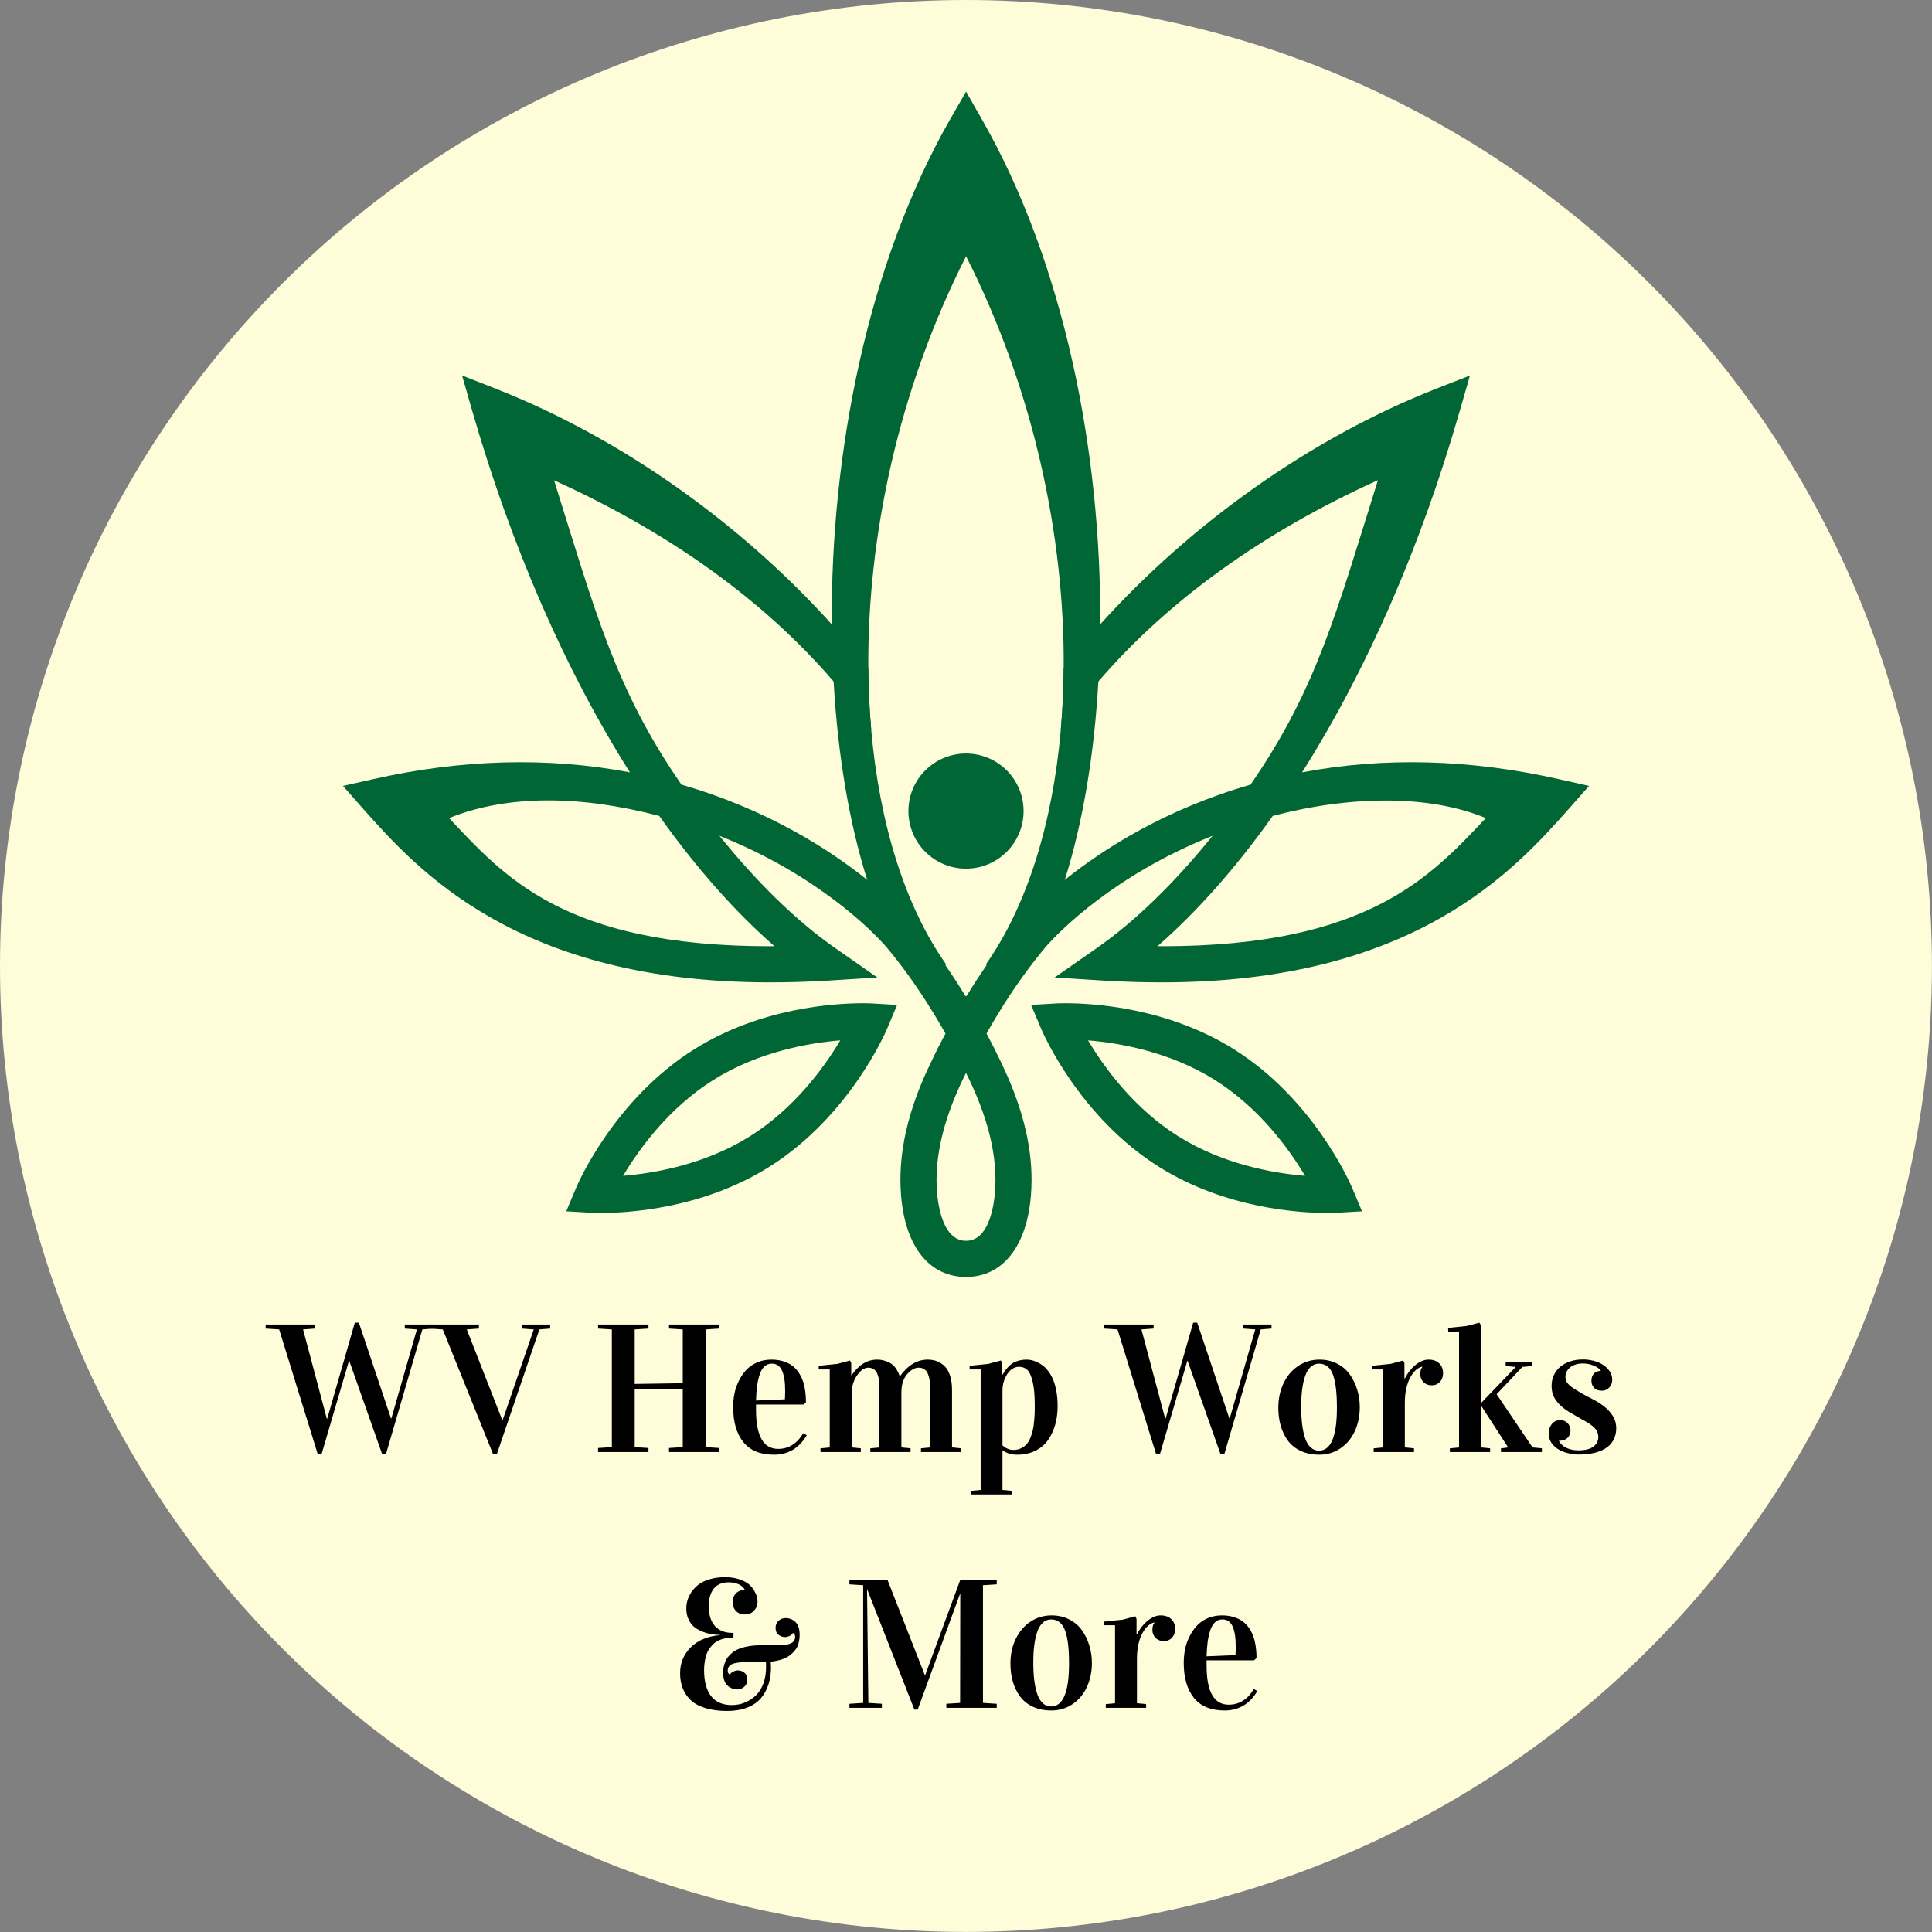
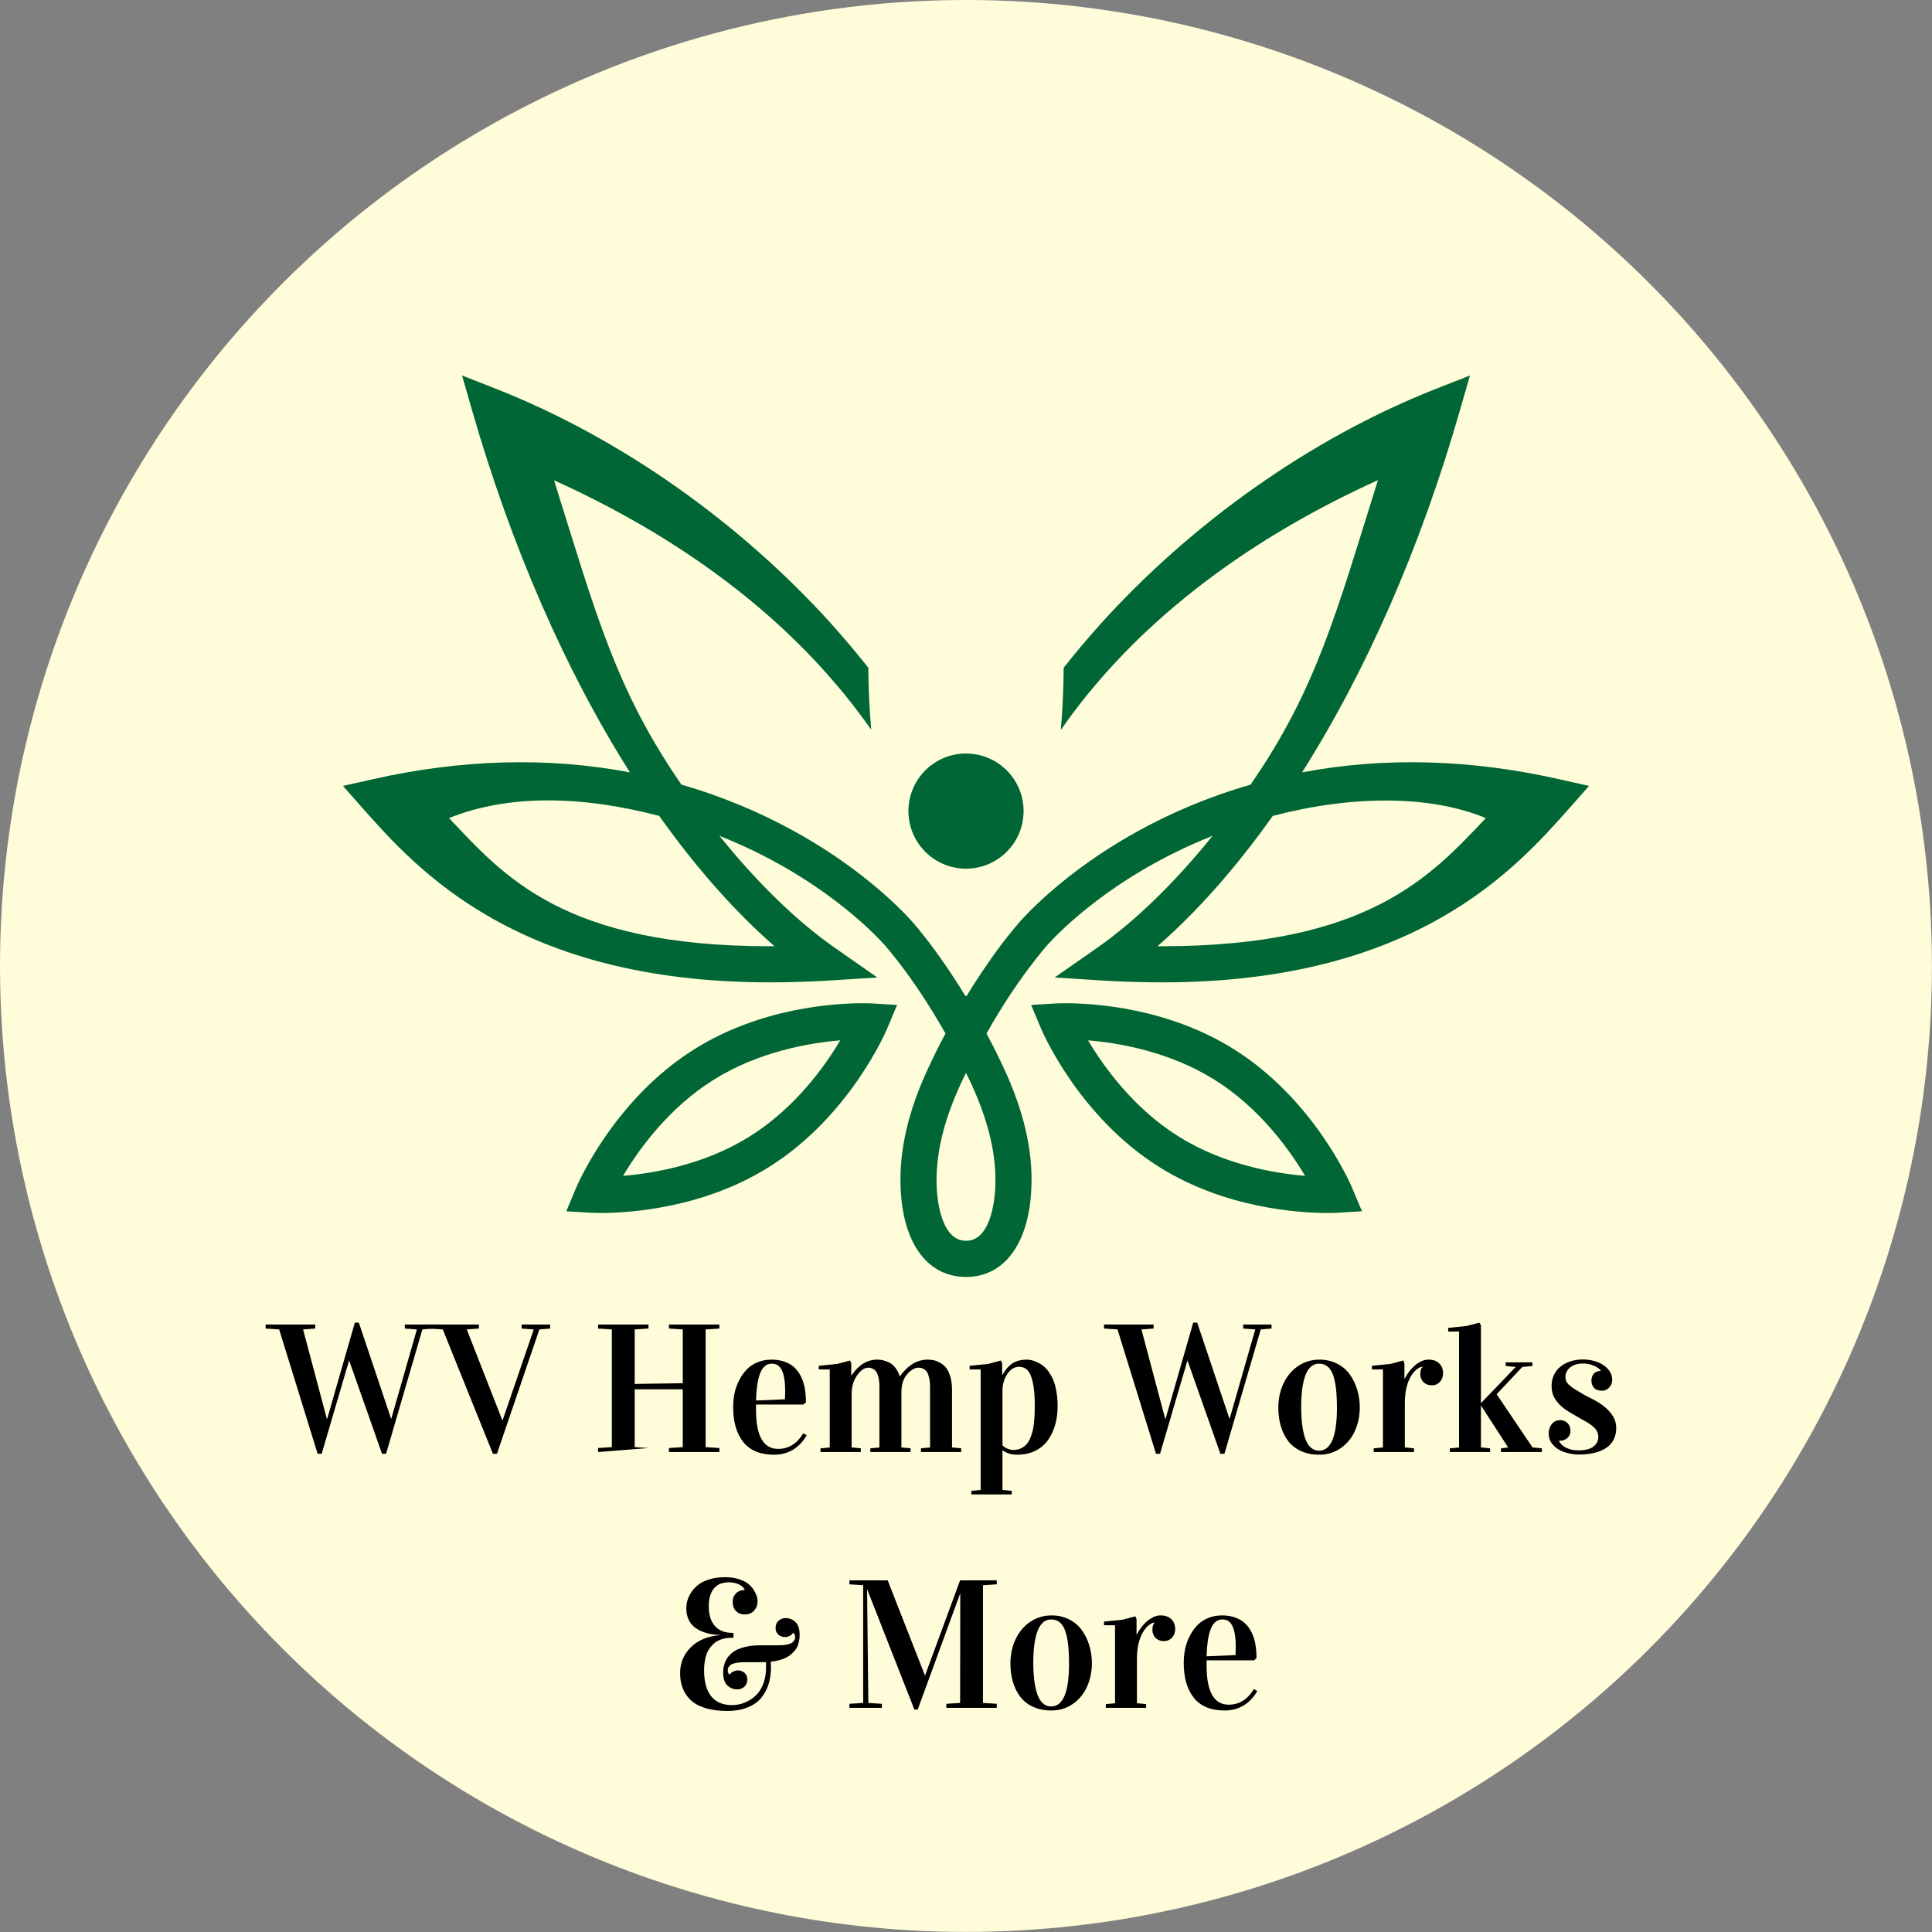
<svg xmlns="http://www.w3.org/2000/svg" width="500" zoomAndPan="magnify" viewBox="0 0 375 375" height="500" preserveAspectRatio="xMidYMid meet" version="1.0">
  <rect x="0" y="0" width="375" height="375" fill="#808080" stroke="none" />
  <defs>
    <g />
    <clipPath id="f773729d4d">
      <path d="M 161 17.781 L 214 17.781 L 214 192 L 161 192 Z M 161 17.781 " clip-rule="nonzero" />
    </clipPath>
    <clipPath id="cc14fcc77a">
      <path d="M 66.41 72 L 308.59 72 L 308.59 247.855 L 66.41 247.855 Z M 66.41 72 " clip-rule="nonzero" />
    </clipPath>
  </defs>
  <path fill="#fffcd9" d="M 374.988 187.492 C 374.988 190.562 374.91 193.629 374.762 196.691 C 374.609 199.758 374.383 202.816 374.082 205.871 C 373.781 208.926 373.406 211.969 372.957 215.004 C 372.508 218.039 371.984 221.062 371.383 224.07 C 370.785 227.082 370.113 230.074 369.367 233.051 C 368.621 236.027 367.805 238.984 366.914 241.918 C 366.023 244.855 365.059 247.77 364.027 250.656 C 362.992 253.547 361.891 256.41 360.715 259.242 C 359.539 262.078 358.297 264.883 356.984 267.656 C 355.672 270.43 354.293 273.172 352.848 275.879 C 351.402 278.582 349.891 281.254 348.312 283.883 C 346.734 286.516 345.094 289.109 343.387 291.66 C 341.684 294.211 339.918 296.719 338.09 299.184 C 336.262 301.648 334.375 304.066 332.426 306.438 C 330.48 308.809 328.477 311.133 326.418 313.406 C 324.355 315.68 322.242 317.902 320.07 320.07 C 317.902 322.242 315.68 324.355 313.406 326.418 C 311.133 328.477 308.809 330.48 306.438 332.426 C 304.066 334.375 301.648 336.262 299.184 338.09 C 296.719 339.918 294.211 341.684 291.66 343.387 C 289.109 345.094 286.516 346.734 283.883 348.312 C 281.254 349.891 278.582 351.402 275.879 352.848 C 273.172 354.293 270.43 355.672 267.656 356.984 C 264.883 358.297 262.078 359.539 259.242 360.715 C 256.41 361.891 253.547 362.992 250.656 364.027 C 247.77 365.059 244.855 366.023 241.918 366.914 C 238.984 367.805 236.027 368.621 233.051 369.367 C 230.074 370.113 227.082 370.785 224.07 371.383 C 221.062 371.984 218.039 372.508 215.004 372.957 C 211.969 373.406 208.926 373.781 205.871 374.082 C 202.816 374.383 199.758 374.609 196.691 374.762 C 193.629 374.91 190.562 374.988 187.492 374.988 C 184.426 374.988 181.359 374.91 178.293 374.762 C 175.23 374.609 172.168 374.383 169.117 374.082 C 166.062 373.781 163.016 373.406 159.98 372.957 C 156.945 372.508 153.926 371.984 150.914 371.383 C 147.906 370.785 144.914 370.113 141.938 369.367 C 138.961 368.621 136.004 367.805 133.066 366.914 C 130.129 366.023 127.219 365.059 124.328 364.027 C 121.441 362.992 118.578 361.891 115.742 360.715 C 112.906 359.539 110.102 358.297 107.328 356.984 C 104.555 355.672 101.816 354.293 99.109 352.848 C 96.402 351.402 93.734 349.891 91.102 348.312 C 88.469 346.734 85.879 345.094 83.328 343.387 C 80.777 341.684 78.27 339.918 75.805 338.09 C 73.34 336.262 70.922 334.375 68.547 332.426 C 66.176 330.48 63.855 328.477 61.582 326.418 C 59.309 324.355 57.086 322.242 54.914 320.07 C 52.746 317.902 50.629 315.68 48.57 313.406 C 46.508 311.133 44.504 308.809 42.559 306.438 C 40.613 304.066 38.727 301.648 36.898 299.184 C 35.07 296.719 33.305 294.211 31.598 291.66 C 29.895 289.109 28.254 286.516 26.676 283.883 C 25.098 281.254 23.586 278.582 22.141 275.879 C 20.691 273.172 19.312 270.43 18 267.656 C 16.688 264.883 15.445 262.078 14.273 259.242 C 13.098 256.41 11.992 253.547 10.961 250.656 C 9.926 247.77 8.965 244.855 8.074 241.918 C 7.184 238.984 6.363 236.027 5.617 233.051 C 4.875 230.074 4.203 227.082 3.602 224.07 C 3.004 221.062 2.48 218.039 2.031 215.004 C 1.578 211.969 1.203 208.926 0.902 205.871 C 0.602 202.816 0.375 199.758 0.227 196.691 C 0.074 193.629 0 190.562 0 187.492 C 0 184.426 0.074 181.359 0.227 178.293 C 0.375 175.23 0.602 172.168 0.902 169.117 C 1.203 166.062 1.578 163.016 2.031 159.98 C 2.48 156.945 3.004 153.926 3.602 150.914 C 4.203 147.906 4.875 144.914 5.617 141.938 C 6.363 138.961 7.184 136.004 8.074 133.066 C 8.965 130.129 9.926 127.219 10.961 124.328 C 11.992 121.441 13.098 118.578 14.273 115.742 C 15.445 112.906 16.688 110.102 18 107.328 C 19.312 104.555 20.691 101.816 22.141 99.109 C 23.586 96.402 25.098 93.734 26.676 91.102 C 28.254 88.469 29.895 85.879 31.598 83.328 C 33.305 80.777 35.07 78.27 36.898 75.805 C 38.727 73.34 40.613 70.922 42.559 68.547 C 44.504 66.176 46.508 63.855 48.57 61.582 C 50.629 59.309 52.746 57.086 54.914 54.914 C 57.086 52.746 59.309 50.629 61.582 48.57 C 63.855 46.508 66.176 44.504 68.547 42.559 C 70.922 40.613 73.34 38.727 75.805 36.898 C 78.27 35.07 80.777 33.305 83.328 31.598 C 85.879 29.895 88.469 28.254 91.102 26.676 C 93.734 25.098 96.402 23.586 99.109 22.141 C 101.816 20.691 104.555 19.312 107.328 18 C 110.102 16.688 112.906 15.445 115.742 14.273 C 118.578 13.098 121.441 11.992 124.328 10.961 C 127.219 9.926 130.129 8.965 133.066 8.074 C 136.004 7.184 138.961 6.363 141.938 5.617 C 144.914 4.875 147.906 4.203 150.914 3.602 C 153.926 3.004 156.945 2.48 159.98 2.031 C 163.016 1.578 166.062 1.203 169.117 0.902 C 172.168 0.602 175.23 0.375 178.293 0.227 C 181.359 0.074 184.426 0 187.492 0 C 190.562 0 193.629 0.074 196.691 0.227 C 199.758 0.375 202.816 0.602 205.871 0.902 C 208.926 1.203 211.969 1.578 215.004 2.031 C 218.039 2.48 221.062 3.004 224.07 3.602 C 227.082 4.203 230.074 4.875 233.051 5.617 C 236.027 6.363 238.984 7.184 241.918 8.074 C 244.855 8.965 247.77 9.926 250.656 10.961 C 253.547 11.992 256.41 13.098 259.242 14.273 C 262.078 15.445 264.883 16.688 267.656 18 C 270.43 19.312 273.172 20.691 275.879 22.141 C 278.582 23.586 281.254 25.098 283.883 26.676 C 286.516 28.254 289.109 29.895 291.66 31.598 C 294.211 33.305 296.719 35.07 299.184 36.898 C 301.648 38.727 304.066 40.613 306.438 42.559 C 308.809 44.504 311.133 46.508 313.406 48.57 C 315.68 50.629 317.902 52.746 320.07 54.914 C 322.242 57.086 324.355 59.309 326.418 61.582 C 328.477 63.855 330.48 66.176 332.426 68.547 C 334.375 70.922 336.262 73.34 338.09 75.805 C 339.918 78.27 341.684 80.777 343.387 83.328 C 345.094 85.879 346.734 88.469 348.312 91.102 C 349.891 93.734 351.402 96.402 352.848 99.109 C 354.293 101.816 355.672 104.555 356.984 107.328 C 358.297 110.102 359.539 112.906 360.715 115.742 C 361.891 118.578 362.992 121.441 364.027 124.328 C 365.059 127.219 366.023 130.129 366.914 133.066 C 367.805 136.004 368.621 138.961 369.367 141.938 C 370.113 144.914 370.785 147.906 371.383 150.914 C 371.984 153.926 372.508 156.945 372.957 159.98 C 373.406 163.016 373.781 166.062 374.082 169.117 C 374.383 172.168 374.609 175.23 374.762 178.293 C 374.91 181.359 374.988 184.426 374.988 187.492 Z M 374.988 187.492 " fill-opacity="1" fill-rule="nonzero" />
  <g clip-path="url(#f773729d4d)">
-     <path fill="#006635" d="M 213.543 121.188 C 213.543 124.941 213.441 128.625 213.195 132.273 C 212.387 146.48 210.176 159.703 206.672 170.789 C 204.109 178.891 200.918 185.836 197.059 191.273 L 191.516 187.309 L 191.34 187.203 C 199.23 176.051 204.285 160.055 205.898 141.707 C 206.25 137.781 206.426 133.746 206.461 129.605 C 206.637 104.316 200.707 75.797 187.516 49.734 C 174.293 75.797 168.363 104.316 168.539 129.605 C 168.574 133.711 168.75 137.711 169.102 141.637 C 170.715 160.02 175.73 176.016 183.66 187.203 L 183.484 187.309 L 177.941 191.273 C 174.082 185.836 170.891 178.891 168.328 170.789 C 164.82 159.703 162.613 146.48 161.805 132.273 C 161.559 128.625 161.453 124.941 161.453 121.188 C 161.207 88.074 168.363 51.176 184.465 23.078 L 187.516 17.781 L 190.535 23.078 C 206.637 51.176 213.789 88.074 213.543 121.188 " fill-opacity="1" fill-rule="nonzero" />
-   </g>
+     </g>
  <g clip-path="url(#cc14fcc77a)">
    <path fill="#006635" d="M 225.543 183.664 L 224.664 183.664 C 232.312 177 239.926 168.402 247.043 158.371 C 262.125 154.406 277.457 154.23 288.398 158.793 C 277.77 170.016 265.637 183.664 225.543 183.664 Z M 193.129 231.402 C 192.883 234.242 191.902 240.836 187.516 240.836 C 183.098 240.836 182.117 234.242 181.871 231.402 C 181.414 225.336 182.746 218.879 185.902 211.652 C 186.289 210.742 186.711 209.863 187.133 208.988 C 187.273 208.742 187.379 208.496 187.516 208.25 C 187.621 208.496 187.727 208.742 187.871 208.988 C 188.289 209.863 188.711 210.742 189.098 211.652 C 192.254 218.879 193.586 225.336 193.129 231.402 Z M 150.336 183.664 L 149.422 183.664 C 109.363 183.664 97.789 170.016 87.16 158.793 C 98.633 154.16 112.871 154.406 127.957 158.371 C 135.078 168.402 142.688 177 150.336 183.664 Z M 302.641 151.25 C 285.453 147.355 268.582 146.898 252.727 149.918 C 265.25 130.168 275.773 106.105 283.348 79.727 L 285.316 72.887 L 278.684 75.484 C 254.059 85.199 231.012 101.824 213.543 121.188 C 211.055 123.961 208.703 126.766 206.461 129.605 C 206.426 133.746 206.25 137.781 205.898 141.707 C 208.109 138.484 210.562 135.324 213.195 132.273 C 226.664 116.594 245.078 103.336 267.457 93.195 C 259.391 118.941 255.531 133.781 242.73 152.301 C 226.172 157.074 214.105 164.824 206.672 170.789 C 202.039 174.508 199.199 177.523 198.113 178.715 C 197.199 179.77 196.285 180.855 195.41 181.977 C 194.078 183.664 192.781 185.449 191.516 187.309 C 190.184 189.238 188.852 191.273 187.586 193.379 L 187.516 193.238 L 187.414 193.379 C 186.148 191.273 184.816 189.238 183.484 187.309 C 182.219 185.449 180.922 183.664 179.59 181.977 C 178.711 180.855 177.836 179.77 176.891 178.715 C 175.836 177.523 172.961 174.508 168.328 170.789 C 160.895 164.824 148.828 157.074 132.27 152.301 C 119.469 133.781 115.609 118.941 107.543 93.23 C 129.922 103.336 148.336 116.594 161.805 132.273 C 164.438 135.289 166.855 138.449 169.102 141.637 C 168.75 137.711 168.574 133.711 168.539 129.605 C 166.297 126.766 163.91 123.961 161.453 121.188 C 143.988 101.824 120.941 85.199 96.316 75.484 L 89.688 72.887 L 91.652 79.727 C 99.262 106.105 109.75 130.168 122.273 149.918 C 106.418 146.898 89.547 147.355 72.359 151.25 L 66.57 152.547 L 70.5 157.004 C 80.953 168.754 100.422 190.676 149.422 190.676 C 152.93 190.676 156.578 190.574 160.262 190.363 L 170.293 189.73 L 162.051 183.977 C 154.578 178.75 146.969 171.312 139.637 162.23 C 158.789 169.84 169.453 180.926 171.664 183.379 C 172.504 184.328 173.277 185.312 174.082 186.328 C 177.379 190.539 180.535 195.344 183.52 200.602 C 182.57 202.359 181.66 204.148 180.816 205.969 C 180.363 206.918 179.906 207.867 179.484 208.812 C 175.836 217.125 174.328 224.699 174.891 231.93 C 175.66 241.926 180.363 247.855 187.516 247.855 C 194.605 247.855 199.336 241.926 200.109 231.93 C 200.672 224.699 199.164 217.16 195.516 208.812 C 195.094 207.867 194.641 206.918 194.184 205.934 C 193.34 204.148 192.426 202.359 191.48 200.602 C 194.465 195.309 197.621 190.539 200.918 186.328 C 201.723 185.312 202.496 184.328 203.336 183.379 C 205.547 180.926 216.211 169.84 235.363 162.23 C 228.031 171.312 220.418 178.75 212.949 183.977 L 204.703 189.73 L 214.738 190.363 C 218.422 190.574 222.066 190.676 225.543 190.676 C 225.543 190.676 225.543 190.676 225.578 190.676 C 274.582 190.676 294.047 168.754 304.5 157.004 L 308.43 152.547 L 302.641 151.25 " fill-opacity="1" fill-rule="nonzero" />
  </g>
  <path fill="#006635" d="M 198.676 157.43 C 198.676 163.602 193.672 168.609 187.5 168.609 C 181.328 168.609 176.324 163.602 176.324 157.43 C 176.324 151.258 181.328 146.258 187.5 146.258 C 193.672 146.258 198.676 151.258 198.676 157.43 " fill-opacity="1" fill-rule="nonzero" />
  <path fill="#006635" d="M 163.094 201.934 C 157.148 202.422 147.328 204.086 138.566 209.551 C 129.805 215.02 124.016 223.059 120.941 228.227 C 126.891 227.742 136.711 226.082 145.469 220.613 C 154.234 215.145 160.023 207.102 163.094 201.934 Z M 116.531 235.438 C 115.461 235.438 114.867 235.402 114.867 235.402 L 109.914 235.109 L 111.832 230.535 C 112.125 229.844 119.203 213.363 134.855 203.602 C 147.688 195.594 161.957 194.727 167.496 194.727 C 168.574 194.727 169.172 194.762 169.172 194.762 L 174.125 195.055 L 172.207 199.629 C 171.914 200.324 164.836 216.801 149.184 226.566 C 136.352 234.574 122.074 235.438 116.531 235.438 " fill-opacity="1" fill-rule="nonzero" />
  <path fill="#006635" d="M 211.188 201.938 C 214.273 207.117 220.074 215.172 228.797 220.613 C 237.551 226.074 247.363 227.738 253.312 228.227 C 250.227 223.051 244.426 214.996 235.699 209.551 C 226.945 204.09 217.137 202.422 211.188 201.938 Z M 257.734 235.438 C 252.195 235.438 237.922 234.574 225.086 226.566 C 209.434 216.801 202.355 200.324 202.062 199.629 L 200.137 195.055 L 205.098 194.762 C 205.098 194.762 205.695 194.727 206.77 194.727 C 212.312 194.727 226.582 195.594 239.414 203.602 C 255.062 213.363 262.145 229.844 262.438 230.535 L 264.363 235.109 L 259.402 235.402 C 259.402 235.402 258.805 235.438 257.734 235.438 " fill-opacity="1" fill-rule="nonzero" />
  <g fill="#000000" fill-opacity="1">
    <g transform="translate(52.029, 281.84)">
      <g>
        <path d="M -0.469 -23.969 L -0.469 -24.75 L 9.156 -24.75 L 9.156 -23.969 L 6.797 -23.797 L 11.406 -6.469 L 11.484 -6.469 L 16.844 -25.109 L 17.625 -25.109 L 23.859 -6.531 L 23.938 -6.531 L 28.891 -23.797 L 26.547 -23.969 L 26.547 -24.75 L 32.047 -24.75 L 32.047 -23.969 L 29.953 -23.797 L 22.906 0.344 L 22.125 0.344 L 15.75 -17.734 L 15.719 -17.734 L 10.406 0.344 L 9.625 0.344 L 2.156 -23.797 Z M -0.469 -23.969 " />
      </g>
    </g>
  </g>
  <g fill="#000000" fill-opacity="1">
    <g transform="translate(84.005, 281.84)">
      <g>
        <path d="M -0.672 -23.969 L -0.672 -24.75 L 8.953 -24.75 L 8.953 -23.969 L 6.594 -23.797 L 13.484 -6.203 L 13.562 -6.203 L 19.594 -23.797 L 17.25 -23.969 L 17.25 -24.75 L 22.781 -24.75 L 22.781 -23.969 L 20.688 -23.797 L 12.453 0.344 L 11.672 0.344 L 1.938 -23.797 Z M -0.672 -23.969 " />
      </g>
    </g>
  </g>
  <g fill="#000000" fill-opacity="1">
    <g transform="translate(106.791, 281.84)">
      <g />
    </g>
  </g>
  <g fill="#000000" fill-opacity="1">
    <g transform="translate(114.82, 281.84)">
      <g>
-         <path d="M 1.266 0 L 1.266 -0.781 L 3.938 -0.953 L 3.938 -23.797 L 1.266 -23.969 L 1.266 -24.75 L 11.047 -24.75 L 11.047 -23.969 L 8.375 -23.797 L 8.375 -13.219 L 17.703 -13.359 L 17.703 -23.797 L 15.031 -23.969 L 15.031 -24.75 L 24.812 -24.75 L 24.812 -23.969 L 22.141 -23.797 L 22.141 -0.953 L 24.812 -0.781 L 24.812 0 L 15.031 0 L 15.031 -0.781 L 17.703 -0.953 L 17.703 -12.172 L 8.375 -12.172 L 8.375 -0.953 L 11.047 -0.781 L 11.047 0 Z M 1.266 0 " />
+         <path d="M 1.266 0 L 1.266 -0.781 L 3.938 -0.953 L 3.938 -23.797 L 1.266 -23.969 L 1.266 -24.75 L 11.047 -24.75 L 11.047 -23.969 L 8.375 -23.797 L 8.375 -13.219 L 17.703 -13.359 L 17.703 -23.797 L 15.031 -23.969 L 15.031 -24.75 L 24.812 -24.75 L 24.812 -23.969 L 22.141 -23.797 L 22.141 -0.953 L 24.812 -0.781 L 24.812 0 L 15.031 0 L 15.031 -0.781 L 17.703 -0.953 L 17.703 -12.172 L 8.375 -12.172 L 8.375 -0.953 L 11.047 -0.781 Z M 1.266 0 " />
      </g>
    </g>
  </g>
  <g fill="#000000" fill-opacity="1">
    <g transform="translate(140.9, 281.84)">
      <g>
        <path d="M 1.406 -8.703 C 1.406 -9.609 1.488 -10.488 1.656 -11.344 C 1.832 -12.207 2.117 -13.035 2.516 -13.828 C 2.91 -14.629 3.391 -15.332 3.953 -15.938 C 4.516 -16.539 5.211 -17.023 6.047 -17.391 C 6.891 -17.754 7.82 -17.938 8.844 -17.938 C 9.801 -17.938 10.66 -17.797 11.422 -17.516 C 12.191 -17.242 12.828 -16.863 13.328 -16.375 C 13.836 -15.895 14.258 -15.305 14.594 -14.609 C 14.938 -13.91 15.176 -13.148 15.312 -12.328 C 15.457 -11.516 15.531 -10.625 15.531 -9.656 L 15.062 -9.219 L 5.844 -9.219 L 5.844 -8.172 C 5.844 -3.129 7.273 -0.609 10.141 -0.609 C 12.18 -0.609 13.805 -1.625 15.016 -3.656 L 15.688 -3.25 C 14.195 -0.738 12.078 0.516 9.328 0.516 C 6.672 0.516 4.688 -0.301 3.375 -1.938 C 2.062 -3.582 1.406 -5.836 1.406 -8.703 Z M 5.844 -10 L 11.453 -10.234 C 11.484 -10.816 11.5 -11.383 11.5 -11.938 C 11.5 -13.613 11.297 -14.898 10.891 -15.797 C 10.492 -16.703 9.832 -17.156 8.906 -17.156 C 8.352 -17.156 7.879 -16.973 7.484 -16.609 C 7.086 -16.242 6.773 -15.719 6.547 -15.031 C 6.328 -14.352 6.16 -13.609 6.047 -12.797 C 5.941 -11.992 5.875 -11.062 5.844 -10 Z M 5.844 -10 " />
      </g>
    </g>
  </g>
  <g fill="#000000" fill-opacity="1">
    <g transform="translate(157.929, 281.84)">
      <g>
        <path d="M 0.984 -16.031 L 0.984 -16.734 L 4.609 -17.109 L 7.062 -17.766 L 7.297 -17.25 L 7.297 -14.906 L 7.375 -14.906 C 8.75 -16.926 10.406 -17.938 12.344 -17.938 C 12.75 -17.938 13.141 -17.891 13.516 -17.797 C 13.898 -17.711 14.301 -17.562 14.719 -17.344 C 15.145 -17.133 15.531 -16.801 15.875 -16.344 C 16.227 -15.883 16.504 -15.332 16.703 -14.688 L 16.734 -14.688 C 18.285 -16.852 20.086 -17.938 22.141 -17.938 C 22.547 -17.938 22.938 -17.895 23.312 -17.812 C 23.695 -17.738 24.113 -17.57 24.562 -17.312 C 25.008 -17.062 25.395 -16.734 25.719 -16.328 C 26.039 -15.93 26.312 -15.363 26.531 -14.625 C 26.75 -13.895 26.859 -13.039 26.859 -12.062 L 26.859 -0.891 L 28.641 -0.719 L 28.641 0 L 20.828 0 L 20.828 -0.719 L 22.594 -0.891 L 22.594 -12.672 C 22.594 -13.359 22.531 -13.945 22.406 -14.438 C 22.289 -14.926 22.156 -15.289 22 -15.531 C 21.844 -15.781 21.645 -15.969 21.406 -16.094 C 21.176 -16.227 20.992 -16.305 20.859 -16.328 C 20.723 -16.359 20.566 -16.375 20.391 -16.375 C 19.617 -16.375 18.863 -15.941 18.125 -15.078 C 17.395 -14.223 17.031 -13.051 17.031 -11.562 L 17.031 -0.891 L 18.812 -0.719 L 18.812 0 L 11 0 L 11 -0.719 L 12.766 -0.891 L 12.766 -12.672 C 12.766 -13.359 12.707 -13.945 12.594 -14.438 C 12.477 -14.926 12.344 -15.289 12.188 -15.531 C 12.031 -15.781 11.836 -15.969 11.609 -16.094 C 11.379 -16.227 11.195 -16.305 11.062 -16.328 C 10.926 -16.359 10.77 -16.375 10.594 -16.375 C 9.852 -16.375 9.129 -15.875 8.422 -14.875 C 7.723 -13.883 7.375 -12.664 7.375 -11.219 L 7.375 -0.891 L 9.156 -0.719 L 9.156 0 L 1.328 0 L 1.328 -0.719 L 3.125 -0.891 L 3.125 -16.031 Z M 0.984 -16.031 " />
      </g>
    </g>
  </g>
  <g fill="#000000" fill-opacity="1">
    <g transform="translate(187.408, 281.84)">
      <g>
        <path d="M 0.797 -16.031 L 0.797 -16.734 L 4.422 -17.109 L 6.875 -17.766 L 7.109 -17.25 L 7.109 -15 L 7.172 -15 C 7.836 -16.125 8.535 -16.895 9.266 -17.312 C 9.992 -17.727 10.863 -17.938 11.875 -17.938 C 12.145 -17.938 12.426 -17.906 12.719 -17.844 C 13.02 -17.789 13.367 -17.676 13.766 -17.5 C 14.172 -17.332 14.555 -17.113 14.922 -16.844 C 15.297 -16.582 15.664 -16.211 16.031 -15.734 C 16.395 -15.266 16.707 -14.727 16.969 -14.125 C 17.238 -13.52 17.457 -12.766 17.625 -11.859 C 17.789 -10.961 17.875 -9.969 17.875 -8.875 C 17.875 -7.57 17.711 -6.363 17.391 -5.25 C 17.066 -4.133 16.594 -3.141 15.969 -2.266 C 15.344 -1.398 14.52 -0.719 13.5 -0.219 C 12.488 0.27 11.332 0.516 10.031 0.516 C 8.883 0.516 7.93 0.223 7.172 -0.359 L 7.172 7.359 L 8.969 7.531 L 8.969 8.234 L 1.141 8.234 L 1.141 7.531 L 2.938 7.359 L 2.938 -16.031 Z M 7.172 -1.281 C 7.836 -0.695 8.551 -0.406 9.312 -0.406 C 9.863 -0.406 10.359 -0.516 10.797 -0.734 C 11.234 -0.953 11.594 -1.223 11.875 -1.547 C 12.156 -1.867 12.398 -2.289 12.609 -2.812 C 12.816 -3.344 12.973 -3.844 13.078 -4.312 C 13.18 -4.781 13.258 -5.336 13.312 -5.984 C 13.375 -6.629 13.41 -7.164 13.422 -7.594 C 13.43 -8.02 13.438 -8.531 13.438 -9.125 C 13.438 -11 13.301 -12.5 13.031 -13.625 C 12.77 -14.75 12.426 -15.516 12 -15.922 C 11.57 -16.336 11.035 -16.547 10.391 -16.547 C 9.484 -16.547 8.719 -16.07 8.094 -15.125 C 7.477 -14.176 7.172 -13.113 7.172 -11.938 Z M 7.172 -1.281 " />
      </g>
    </g>
  </g>
  <g fill="#000000" fill-opacity="1">
    <g transform="translate(206.726, 281.84)">
      <g />
    </g>
  </g>
  <g fill="#000000" fill-opacity="1">
    <g transform="translate(214.755, 281.84)">
      <g>
        <path d="M -0.469 -23.969 L -0.469 -24.75 L 9.156 -24.75 L 9.156 -23.969 L 6.797 -23.797 L 11.406 -6.469 L 11.484 -6.469 L 16.844 -25.109 L 17.625 -25.109 L 23.859 -6.531 L 23.938 -6.531 L 28.891 -23.797 L 26.547 -23.969 L 26.547 -24.75 L 32.047 -24.75 L 32.047 -23.969 L 29.953 -23.797 L 22.906 0.344 L 22.125 0.344 L 15.75 -17.734 L 15.719 -17.734 L 10.406 0.344 L 9.625 0.344 L 2.156 -23.797 Z M -0.469 -23.969 " />
      </g>
    </g>
  </g>
  <g fill="#000000" fill-opacity="1">
    <g transform="translate(246.731, 281.84)">
      <g>
        <path d="M 1.391 -8.594 C 1.391 -10.344 1.727 -11.926 2.406 -13.344 C 3.082 -14.77 4.031 -15.891 5.25 -16.703 C 6.469 -17.523 7.844 -17.938 9.375 -17.938 C 10.656 -17.938 11.805 -17.672 12.828 -17.141 C 13.848 -16.617 14.664 -15.914 15.281 -15.031 C 15.906 -14.156 16.379 -13.176 16.703 -12.094 C 17.035 -11.008 17.203 -9.879 17.203 -8.703 C 17.203 -7.004 16.879 -5.453 16.234 -4.047 C 15.586 -2.648 14.66 -1.539 13.453 -0.719 C 12.242 0.102 10.875 0.516 9.344 0.516 C 7.988 0.516 6.797 0.273 5.766 -0.203 C 4.734 -0.68 3.898 -1.344 3.266 -2.188 C 2.641 -3.039 2.172 -4.004 1.859 -5.078 C 1.547 -6.148 1.391 -7.32 1.391 -8.594 Z M 5.828 -8.812 C 5.828 -7.531 5.891 -6.379 6.016 -5.359 C 6.141 -4.348 6.332 -3.453 6.594 -2.672 C 6.863 -1.898 7.223 -1.305 7.672 -0.891 C 8.129 -0.473 8.664 -0.266 9.281 -0.266 C 11.602 -0.266 12.766 -3.039 12.766 -8.594 C 12.766 -10 12.707 -11.203 12.594 -12.203 C 12.488 -13.211 12.305 -14.102 12.047 -14.875 C 11.785 -15.645 11.422 -16.219 10.953 -16.594 C 10.492 -16.969 9.938 -17.156 9.281 -17.156 C 8.664 -17.156 8.129 -16.945 7.672 -16.531 C 7.223 -16.113 6.863 -15.52 6.594 -14.75 C 6.332 -13.988 6.141 -13.117 6.016 -12.141 C 5.891 -11.16 5.828 -10.051 5.828 -8.812 Z M 5.828 -8.812 " />
      </g>
    </g>
  </g>
  <g fill="#000000" fill-opacity="1">
    <g transform="translate(265.303, 281.84)">
      <g>
        <path d="M 0.984 -16.031 L 0.984 -16.734 L 4.609 -17.109 L 7.062 -17.766 L 7.297 -17.25 L 7.297 -14.266 L 7.375 -14.266 C 7.602 -14.734 7.883 -15.188 8.219 -15.625 C 8.551 -16.062 8.914 -16.453 9.312 -16.797 C 9.719 -17.141 10.145 -17.414 10.594 -17.625 C 11.039 -17.832 11.5 -17.938 11.969 -17.938 C 12.863 -17.938 13.555 -17.691 14.047 -17.203 C 14.547 -16.723 14.797 -16.086 14.797 -15.297 C 14.797 -14.961 14.742 -14.648 14.641 -14.359 C 14.535 -14.078 14.383 -13.832 14.188 -13.625 C 14 -13.414 13.77 -13.25 13.5 -13.125 C 13.227 -13.008 12.93 -12.953 12.609 -12.953 C 12.266 -12.953 11.953 -13.008 11.672 -13.125 C 11.391 -13.238 11.156 -13.395 10.969 -13.594 C 10.781 -13.789 10.633 -14.02 10.531 -14.281 C 10.426 -14.539 10.375 -14.82 10.375 -15.125 C 10.375 -15.738 10.5 -16.188 10.75 -16.469 L 10.75 -16.578 C 10.332 -16.484 9.926 -16.266 9.531 -15.922 C 9.133 -15.578 8.77 -15.102 8.438 -14.5 C 8.113 -13.906 7.852 -13.188 7.656 -12.344 C 7.469 -11.508 7.375 -10.566 7.375 -9.516 L 7.375 -0.891 L 9.156 -0.719 L 9.156 0 L 1.328 0 L 1.328 -0.719 L 3.125 -0.891 L 3.125 -16.031 Z M 0.984 -16.031 " />
      </g>
    </g>
  </g>
  <g fill="#000000" fill-opacity="1">
    <g transform="translate(280.355, 281.84)">
      <g>
        <path d="M 0.719 -24.094 L 4.328 -24.469 L 6.781 -25.109 L 7.094 -24.609 L 7.094 -0.891 L 8.875 -0.719 L 8.875 0 L 1.062 0 L 1.062 -0.719 L 2.844 -0.891 L 2.844 -23.406 L 0.75 -23.375 Z M 7.094 -9.047 L 7.094 -9.484 L 13.844 -16.516 L 11.891 -16.703 L 11.891 -17.406 L 17.078 -17.406 L 17.078 -16.703 L 15.125 -16.516 L 10.141 -11.219 L 17.109 -0.891 L 18.922 -0.719 L 18.922 0 L 10.984 0 L 10.984 -0.719 L 12.375 -0.891 Z M 7.094 -9.047 " />
      </g>
    </g>
  </g>
  <g fill="#000000" fill-opacity="1">
    <g transform="translate(299.083, 281.84)">
      <g>
        <path d="M 7.266 -0.328 C 8.586 -0.328 9.562 -0.566 10.188 -1.047 C 10.82 -1.535 11.141 -2.145 11.141 -2.875 C 11.141 -3.258 11.078 -3.598 10.953 -3.891 C 10.828 -4.18 10.629 -4.461 10.359 -4.734 C 10.086 -5.016 9.727 -5.297 9.281 -5.578 C 8.844 -5.859 8.289 -6.176 7.625 -6.531 C 7.051 -6.875 6.441 -7.227 5.797 -7.594 C 5.148 -7.957 4.551 -8.379 4 -8.859 C 3.445 -9.336 2.988 -9.895 2.625 -10.531 C 2.258 -11.164 2.078 -11.926 2.078 -12.812 C 2.078 -13.602 2.227 -14.316 2.531 -14.953 C 2.832 -15.586 3.25 -16.125 3.781 -16.562 C 4.32 -17.008 4.961 -17.352 5.703 -17.594 C 6.453 -17.844 7.273 -17.969 8.172 -17.969 C 8.836 -17.969 9.508 -17.883 10.188 -17.719 C 10.863 -17.551 11.473 -17.297 12.016 -16.953 C 12.555 -16.617 12.992 -16.203 13.328 -15.703 C 13.672 -15.211 13.844 -14.641 13.844 -13.984 C 13.844 -13.723 13.797 -13.473 13.703 -13.234 C 13.617 -12.992 13.488 -12.773 13.312 -12.578 C 13.145 -12.379 12.938 -12.219 12.688 -12.094 C 12.438 -11.969 12.148 -11.906 11.828 -11.906 C 11.16 -11.906 10.656 -12.094 10.312 -12.469 C 9.977 -12.844 9.812 -13.297 9.812 -13.828 C 9.812 -14.16 9.859 -14.441 9.953 -14.672 C 10.047 -14.91 10.172 -15.109 10.328 -15.266 C 10.484 -15.422 10.66 -15.535 10.859 -15.609 C 11.066 -15.691 11.273 -15.734 11.484 -15.734 L 11.641 -15.734 L 11.641 -15.766 C 11.523 -15.953 11.352 -16.129 11.125 -16.297 C 10.906 -16.461 10.645 -16.609 10.344 -16.734 C 10.051 -16.867 9.719 -16.977 9.344 -17.062 C 8.977 -17.145 8.586 -17.188 8.172 -17.188 C 7.555 -17.188 7.035 -17.102 6.609 -16.938 C 6.18 -16.781 5.832 -16.578 5.562 -16.328 C 5.289 -16.078 5.086 -15.801 4.953 -15.5 C 4.828 -15.195 4.766 -14.91 4.766 -14.641 C 4.766 -14.305 4.816 -14.016 4.922 -13.766 C 5.023 -13.523 5.207 -13.281 5.469 -13.031 C 5.727 -12.781 6.086 -12.508 6.547 -12.219 C 7.004 -11.938 7.578 -11.594 8.266 -11.188 C 8.941 -10.844 9.648 -10.473 10.391 -10.078 C 11.141 -9.68 11.828 -9.223 12.453 -8.703 C 13.078 -8.191 13.594 -7.602 14 -6.938 C 14.414 -6.281 14.625 -5.504 14.625 -4.609 C 14.625 -3.859 14.477 -3.172 14.188 -2.547 C 13.906 -1.922 13.469 -1.383 12.875 -0.938 C 12.281 -0.488 11.52 -0.141 10.594 0.109 C 9.676 0.359 8.586 0.484 7.328 0.484 C 6.734 0.484 6.094 0.406 5.406 0.25 C 4.727 0.102 4.098 -0.129 3.516 -0.453 C 2.941 -0.785 2.461 -1.211 2.078 -1.734 C 1.703 -2.266 1.516 -2.91 1.516 -3.672 C 1.516 -3.992 1.566 -4.305 1.672 -4.609 C 1.773 -4.91 1.922 -5.18 2.109 -5.422 C 2.297 -5.66 2.523 -5.848 2.797 -5.984 C 3.078 -6.117 3.398 -6.188 3.766 -6.188 C 4.078 -6.188 4.352 -6.129 4.594 -6.016 C 4.832 -5.91 5.035 -5.77 5.203 -5.594 C 5.379 -5.414 5.508 -5.203 5.594 -4.953 C 5.688 -4.711 5.738 -4.453 5.75 -4.172 C 5.75 -3.848 5.691 -3.562 5.578 -3.312 C 5.461 -3.07 5.312 -2.867 5.125 -2.703 C 4.945 -2.547 4.738 -2.422 4.5 -2.328 C 4.258 -2.242 4.023 -2.203 3.797 -2.203 C 3.754 -2.203 3.707 -2.203 3.656 -2.203 C 3.602 -2.203 3.551 -2.207 3.5 -2.219 L 3.5 -2.188 C 3.602 -1.957 3.758 -1.727 3.969 -1.5 C 4.176 -1.281 4.438 -1.082 4.75 -0.906 C 5.07 -0.738 5.441 -0.598 5.859 -0.484 C 6.285 -0.379 6.754 -0.328 7.266 -0.328 Z M 7.266 -0.328 " />
      </g>
    </g>
  </g>
  <g fill="#000000" fill-opacity="1">
    <g transform="translate(314.911, 281.84)">
      <g />
    </g>
  </g>
  <g fill="#000000" fill-opacity="1">
    <g transform="translate(129.584, 331.488)">
      <g>
        <path d="M 2.422 -6.719 C 2.422 -8.676 3.102 -10.344 4.469 -11.719 C 5.844 -13.102 7.738 -13.898 10.156 -14.109 L 10.156 -14.156 C 9.531 -14.164 8.93 -14.223 8.359 -14.328 C 7.797 -14.43 7.219 -14.602 6.625 -14.844 C 6.031 -15.094 5.516 -15.398 5.078 -15.766 C 4.648 -16.141 4.301 -16.629 4.031 -17.234 C 3.758 -17.836 3.625 -18.52 3.625 -19.281 C 3.625 -19.801 3.695 -20.32 3.844 -20.844 C 4 -21.375 4.258 -21.914 4.625 -22.469 C 5 -23.02 5.457 -23.504 6 -23.922 C 6.551 -24.348 7.27 -24.691 8.156 -24.953 C 9.039 -25.223 10.035 -25.359 11.141 -25.359 C 12.203 -25.359 13.141 -25.219 13.953 -24.938 C 14.766 -24.656 15.383 -24.32 15.812 -23.938 C 16.238 -23.562 16.582 -23.141 16.844 -22.672 C 17.102 -22.203 17.27 -21.82 17.344 -21.531 C 17.414 -21.25 17.453 -20.953 17.453 -20.641 C 17.453 -19.953 17.227 -19.359 16.781 -18.859 C 16.344 -18.367 15.719 -18.125 14.906 -18.125 C 14.25 -18.125 13.703 -18.348 13.266 -18.797 C 12.836 -19.254 12.625 -19.859 12.625 -20.609 C 12.625 -21.242 12.832 -21.773 13.25 -22.203 C 13.664 -22.629 14.238 -22.859 14.969 -22.891 L 14.953 -22.953 C 14.734 -23.391 14.344 -23.734 13.781 -23.984 C 13.219 -24.234 12.582 -24.359 11.875 -24.359 C 10.57 -24.359 9.598 -23.945 8.953 -23.125 C 8.305 -22.301 7.984 -21.16 7.984 -19.703 C 7.984 -18.047 8.383 -16.77 9.188 -15.875 C 10 -14.988 11.113 -14.547 12.531 -14.547 L 12.781 -14.547 L 12.781 -13.594 L 12.469 -13.594 C 11.719 -13.594 11.047 -13.492 10.453 -13.297 C 9.859 -13.098 9.367 -12.828 8.984 -12.484 C 8.609 -12.141 8.285 -11.758 8.016 -11.344 C 7.754 -10.938 7.555 -10.484 7.422 -9.984 C 7.297 -9.492 7.207 -9.035 7.156 -8.609 C 7.102 -8.191 7.078 -7.754 7.078 -7.297 C 7.078 -5.109 7.531 -3.43 8.438 -2.266 C 9.352 -1.109 10.695 -0.531 12.469 -0.531 C 12.938 -0.531 13.43 -0.582 13.953 -0.688 C 14.473 -0.801 15.051 -1.023 15.688 -1.359 C 16.32 -1.703 16.883 -2.133 17.375 -2.656 C 17.863 -3.176 18.273 -3.891 18.609 -4.797 C 18.941 -5.711 19.109 -6.754 19.109 -7.922 L 19.094 -8.875 L 18.375 -8.859 L 14.891 -8.859 C 14.316 -8.859 13.82 -8.816 13.406 -8.734 C 12.988 -8.66 12.672 -8.57 12.453 -8.469 C 12.234 -8.363 12.062 -8.223 11.938 -8.047 C 11.812 -7.879 11.734 -7.738 11.703 -7.625 C 11.68 -7.508 11.672 -7.379 11.672 -7.234 C 11.672 -6.859 11.789 -6.602 12.031 -6.469 L 12.094 -6.469 C 12.238 -6.719 12.461 -6.91 12.766 -7.047 C 13.066 -7.191 13.344 -7.266 13.594 -7.266 C 14.113 -7.266 14.555 -7.109 14.922 -6.797 C 15.285 -6.484 15.469 -6.039 15.469 -5.469 C 15.469 -4.906 15.273 -4.445 14.891 -4.094 C 14.504 -3.75 14.047 -3.578 13.516 -3.578 C 12.785 -3.578 12.145 -3.832 11.594 -4.344 C 11.051 -4.852 10.781 -5.688 10.781 -6.844 C 10.781 -7.094 10.789 -7.332 10.812 -7.562 C 10.844 -7.789 10.91 -8.094 11.016 -8.469 C 11.129 -8.844 11.273 -9.18 11.453 -9.484 C 11.641 -9.797 11.914 -10.125 12.281 -10.469 C 12.645 -10.812 13.07 -11.098 13.562 -11.328 C 14.062 -11.555 14.691 -11.75 15.453 -11.906 C 16.223 -12.062 17.082 -12.141 18.031 -12.141 L 21.516 -12.141 C 22.098 -12.141 22.598 -12.176 23.016 -12.25 C 23.43 -12.332 23.75 -12.426 23.969 -12.531 C 24.188 -12.633 24.352 -12.77 24.469 -12.938 C 24.594 -13.113 24.672 -13.258 24.703 -13.375 C 24.734 -13.488 24.75 -13.617 24.75 -13.766 C 24.75 -14.141 24.625 -14.395 24.375 -14.531 L 24.328 -14.531 C 24.18 -14.281 23.957 -14.082 23.656 -13.938 C 23.352 -13.801 23.078 -13.734 22.828 -13.734 C 22.305 -13.734 21.863 -13.891 21.5 -14.203 C 21.133 -14.516 20.953 -14.957 20.953 -15.531 C 20.953 -16.094 21.145 -16.547 21.531 -16.891 C 21.914 -17.242 22.375 -17.422 22.906 -17.422 C 23.633 -17.422 24.27 -17.164 24.812 -16.656 C 25.352 -16.145 25.625 -15.312 25.625 -14.156 C 25.625 -13.883 25.609 -13.625 25.578 -13.375 C 25.547 -13.125 25.477 -12.801 25.375 -12.406 C 25.27 -12.008 25.086 -11.641 24.828 -11.297 C 24.566 -10.953 24.238 -10.613 23.844 -10.281 C 23.457 -9.957 22.93 -9.676 22.266 -9.438 C 21.609 -9.207 20.859 -9.047 20.016 -8.953 C 20.047 -8.566 20.062 -8.203 20.062 -7.859 C 20.062 -6.629 19.895 -5.508 19.562 -4.5 C 19.238 -3.5 18.742 -2.609 18.078 -1.828 C 17.41 -1.055 16.52 -0.457 15.406 -0.031 C 14.301 0.395 13.02 0.609 11.562 0.609 C 9.895 0.609 8.453 0.41 7.234 0.016 C 6.016 -0.367 5.062 -0.906 4.375 -1.594 C 3.695 -2.289 3.203 -3.062 2.891 -3.906 C 2.578 -4.75 2.422 -5.688 2.422 -6.719 Z M 2.422 -6.719 " />
      </g>
    </g>
  </g>
  <g fill="#000000" fill-opacity="1">
    <g transform="translate(155.578, 331.488)">
      <g />
    </g>
  </g>
  <g fill="#000000" fill-opacity="1">
    <g transform="translate(163.607, 331.488)">
      <g>
        <path d="M 1.266 0 L 1.266 -0.781 L 3.938 -0.953 L 3.938 -23.797 L 1.266 -23.969 L 1.266 -24.75 L 8.688 -24.75 L 15.922 -6.297 L 15.953 -6.297 L 22.75 -24.75 L 29.859 -24.75 L 29.859 -23.969 L 27.188 -23.797 L 27.188 -0.953 L 29.859 -0.781 L 29.859 0 L 20.078 0 L 20.078 -0.781 L 22.75 -0.953 L 22.781 -22.156 L 22.75 -22.156 L 14.516 0.344 L 13.875 0.344 L 4.719 -22.984 L 4.688 -22.984 L 4.938 -0.953 L 7.562 -0.781 L 7.562 0 Z M 1.266 0 " />
      </g>
    </g>
  </g>
  <g fill="#000000" fill-opacity="1">
    <g transform="translate(194.733, 331.488)">
      <g>
        <path d="M 1.391 -8.594 C 1.391 -10.344 1.727 -11.926 2.406 -13.344 C 3.082 -14.77 4.031 -15.891 5.25 -16.703 C 6.469 -17.523 7.844 -17.938 9.375 -17.938 C 10.656 -17.938 11.805 -17.672 12.828 -17.141 C 13.848 -16.617 14.664 -15.914 15.281 -15.031 C 15.906 -14.156 16.379 -13.176 16.703 -12.094 C 17.035 -11.008 17.203 -9.879 17.203 -8.703 C 17.203 -7.004 16.879 -5.453 16.234 -4.047 C 15.586 -2.648 14.66 -1.539 13.453 -0.719 C 12.242 0.102 10.875 0.516 9.344 0.516 C 7.988 0.516 6.797 0.273 5.766 -0.203 C 4.734 -0.68 3.898 -1.344 3.266 -2.188 C 2.641 -3.039 2.172 -4.004 1.859 -5.078 C 1.547 -6.148 1.391 -7.32 1.391 -8.594 Z M 5.828 -8.812 C 5.828 -7.531 5.891 -6.379 6.016 -5.359 C 6.141 -4.348 6.332 -3.453 6.594 -2.672 C 6.863 -1.898 7.223 -1.305 7.672 -0.891 C 8.129 -0.473 8.664 -0.266 9.281 -0.266 C 11.602 -0.266 12.766 -3.039 12.766 -8.594 C 12.766 -10 12.707 -11.203 12.594 -12.203 C 12.488 -13.211 12.305 -14.102 12.047 -14.875 C 11.785 -15.645 11.422 -16.219 10.953 -16.594 C 10.492 -16.969 9.938 -17.156 9.281 -17.156 C 8.664 -17.156 8.129 -16.945 7.672 -16.531 C 7.223 -16.113 6.863 -15.52 6.594 -14.75 C 6.332 -13.988 6.141 -13.117 6.016 -12.141 C 5.891 -11.16 5.828 -10.051 5.828 -8.812 Z M 5.828 -8.812 " />
      </g>
    </g>
  </g>
  <g fill="#000000" fill-opacity="1">
    <g transform="translate(213.305, 331.488)">
      <g>
        <path d="M 0.984 -16.031 L 0.984 -16.734 L 4.609 -17.109 L 7.062 -17.766 L 7.297 -17.25 L 7.297 -14.266 L 7.375 -14.266 C 7.602 -14.734 7.883 -15.188 8.219 -15.625 C 8.551 -16.062 8.914 -16.453 9.312 -16.797 C 9.719 -17.141 10.145 -17.414 10.594 -17.625 C 11.039 -17.832 11.5 -17.938 11.969 -17.938 C 12.863 -17.938 13.555 -17.691 14.047 -17.203 C 14.547 -16.723 14.797 -16.086 14.797 -15.297 C 14.797 -14.961 14.742 -14.648 14.641 -14.359 C 14.535 -14.078 14.383 -13.832 14.188 -13.625 C 14 -13.414 13.77 -13.25 13.5 -13.125 C 13.227 -13.008 12.93 -12.953 12.609 -12.953 C 12.266 -12.953 11.953 -13.008 11.672 -13.125 C 11.391 -13.238 11.156 -13.395 10.969 -13.594 C 10.781 -13.789 10.633 -14.02 10.531 -14.281 C 10.426 -14.539 10.375 -14.82 10.375 -15.125 C 10.375 -15.738 10.5 -16.188 10.75 -16.469 L 10.75 -16.578 C 10.332 -16.484 9.926 -16.266 9.531 -15.922 C 9.133 -15.578 8.77 -15.102 8.438 -14.5 C 8.113 -13.906 7.852 -13.188 7.656 -12.344 C 7.469 -11.508 7.375 -10.566 7.375 -9.516 L 7.375 -0.891 L 9.156 -0.719 L 9.156 0 L 1.328 0 L 1.328 -0.719 L 3.125 -0.891 L 3.125 -16.031 Z M 0.984 -16.031 " />
      </g>
    </g>
  </g>
  <g fill="#000000" fill-opacity="1">
    <g transform="translate(228.357, 331.488)">
      <g>
        <path d="M 1.406 -8.703 C 1.406 -9.609 1.488 -10.488 1.656 -11.344 C 1.832 -12.207 2.117 -13.035 2.516 -13.828 C 2.91 -14.629 3.391 -15.332 3.953 -15.938 C 4.516 -16.539 5.211 -17.023 6.047 -17.391 C 6.891 -17.754 7.82 -17.938 8.844 -17.938 C 9.801 -17.938 10.66 -17.797 11.422 -17.516 C 12.191 -17.242 12.828 -16.863 13.328 -16.375 C 13.836 -15.895 14.258 -15.305 14.594 -14.609 C 14.938 -13.91 15.176 -13.148 15.312 -12.328 C 15.457 -11.516 15.531 -10.625 15.531 -9.656 L 15.062 -9.219 L 5.844 -9.219 L 5.844 -8.172 C 5.844 -3.129 7.273 -0.609 10.141 -0.609 C 12.18 -0.609 13.805 -1.625 15.016 -3.656 L 15.688 -3.25 C 14.195 -0.738 12.078 0.516 9.328 0.516 C 6.672 0.516 4.688 -0.301 3.375 -1.938 C 2.062 -3.582 1.406 -5.836 1.406 -8.703 Z M 5.844 -10 L 11.453 -10.234 C 11.484 -10.816 11.5 -11.383 11.5 -11.938 C 11.5 -13.613 11.297 -14.898 10.891 -15.797 C 10.492 -16.703 9.832 -17.156 8.906 -17.156 C 8.352 -17.156 7.879 -16.973 7.484 -16.609 C 7.086 -16.242 6.773 -15.719 6.547 -15.031 C 6.328 -14.352 6.16 -13.609 6.047 -12.797 C 5.941 -11.992 5.875 -11.062 5.844 -10 Z M 5.844 -10 " />
      </g>
    </g>
  </g>
</svg>